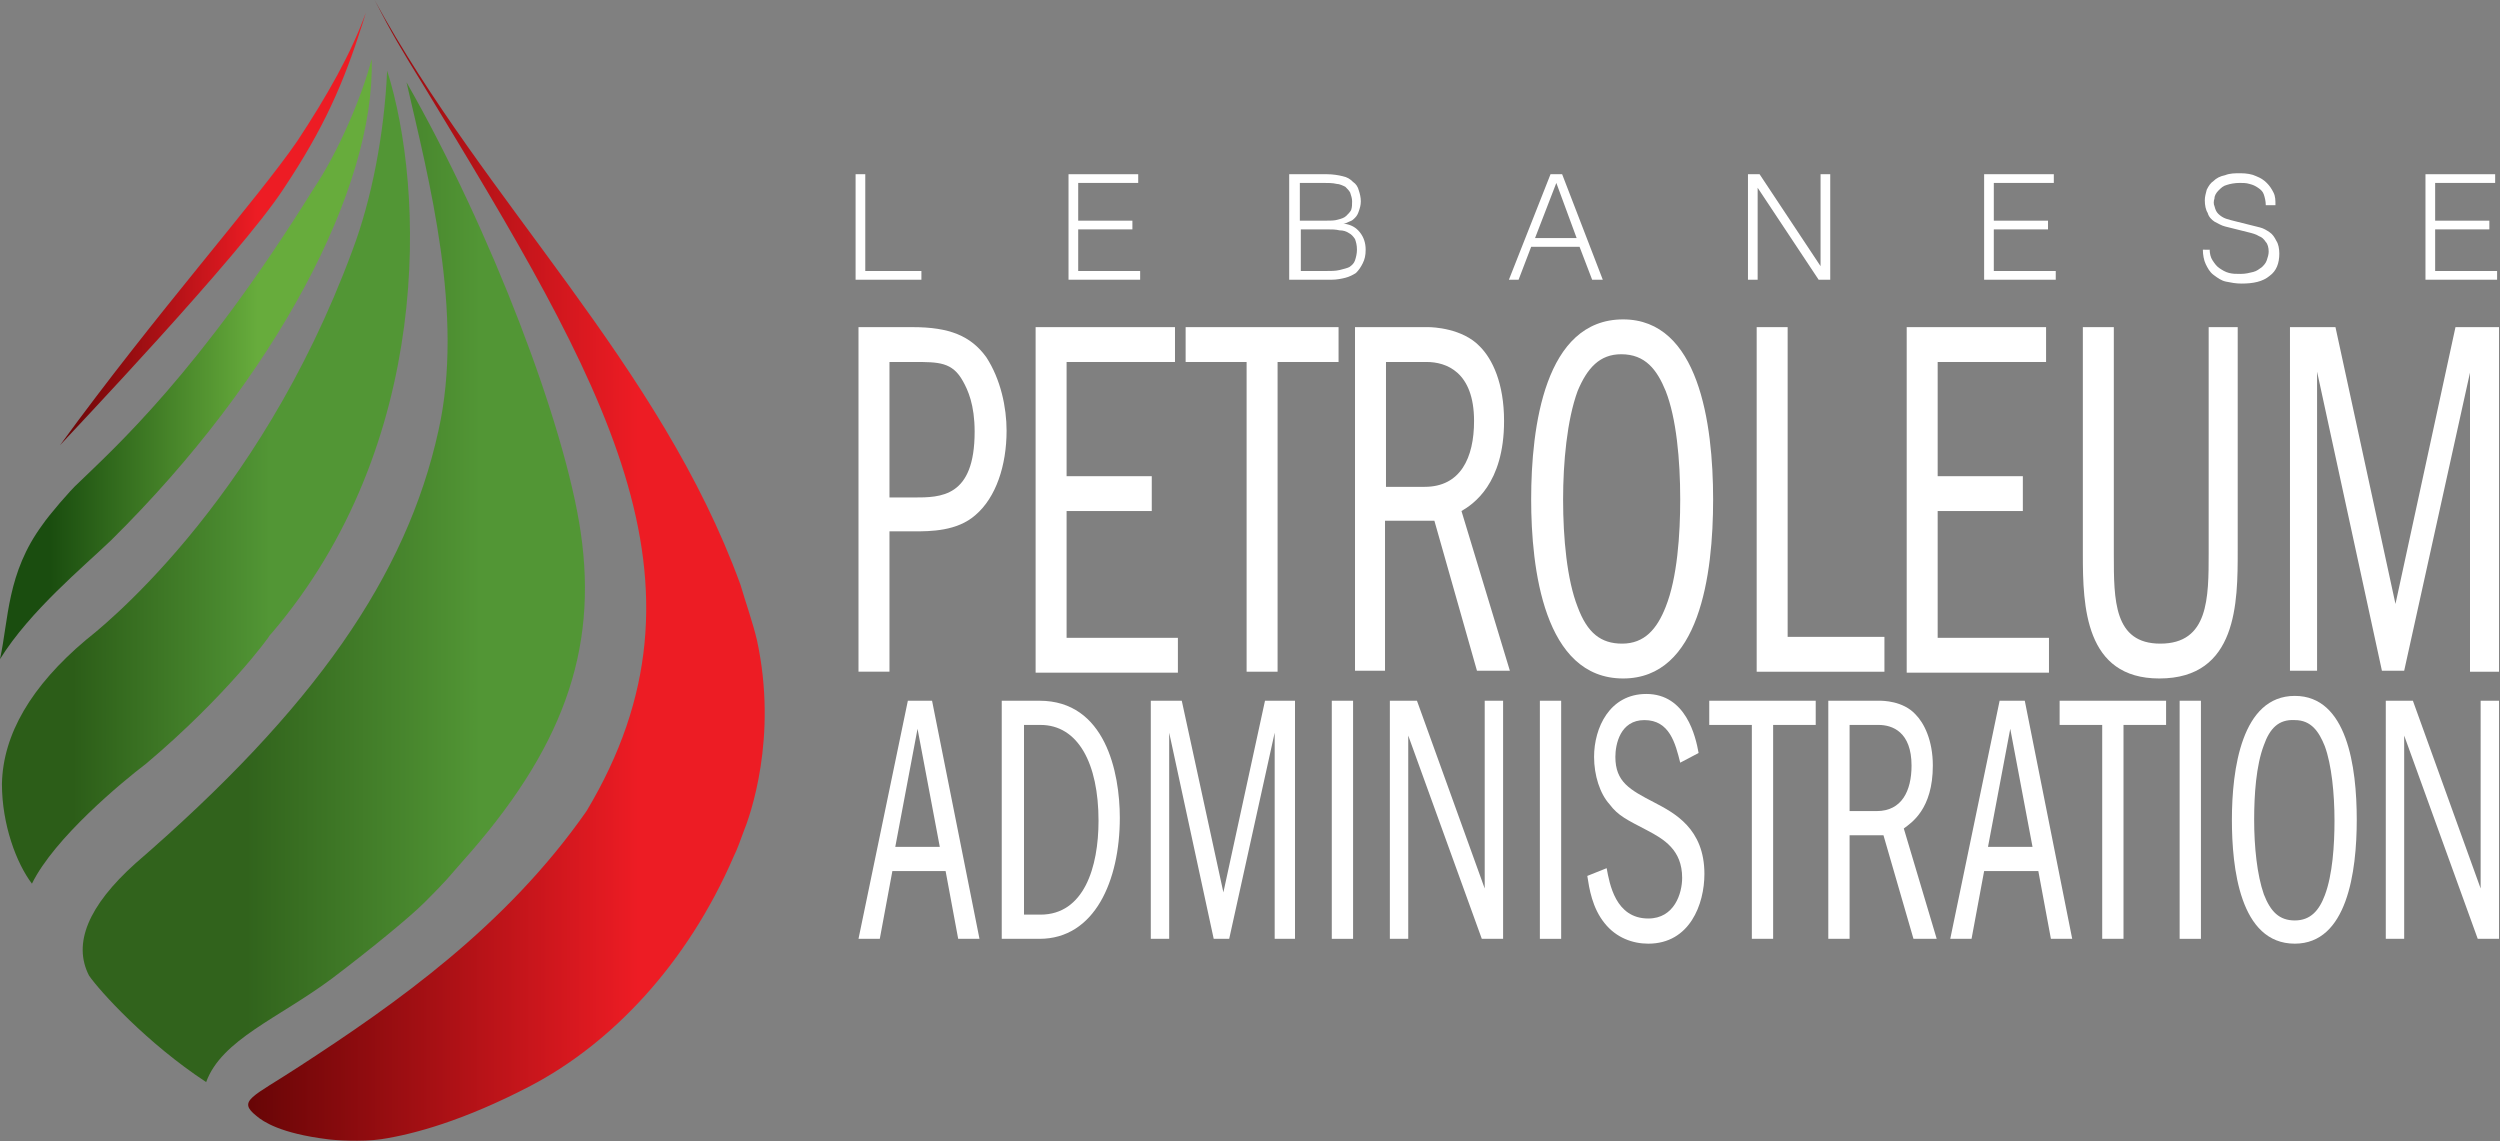
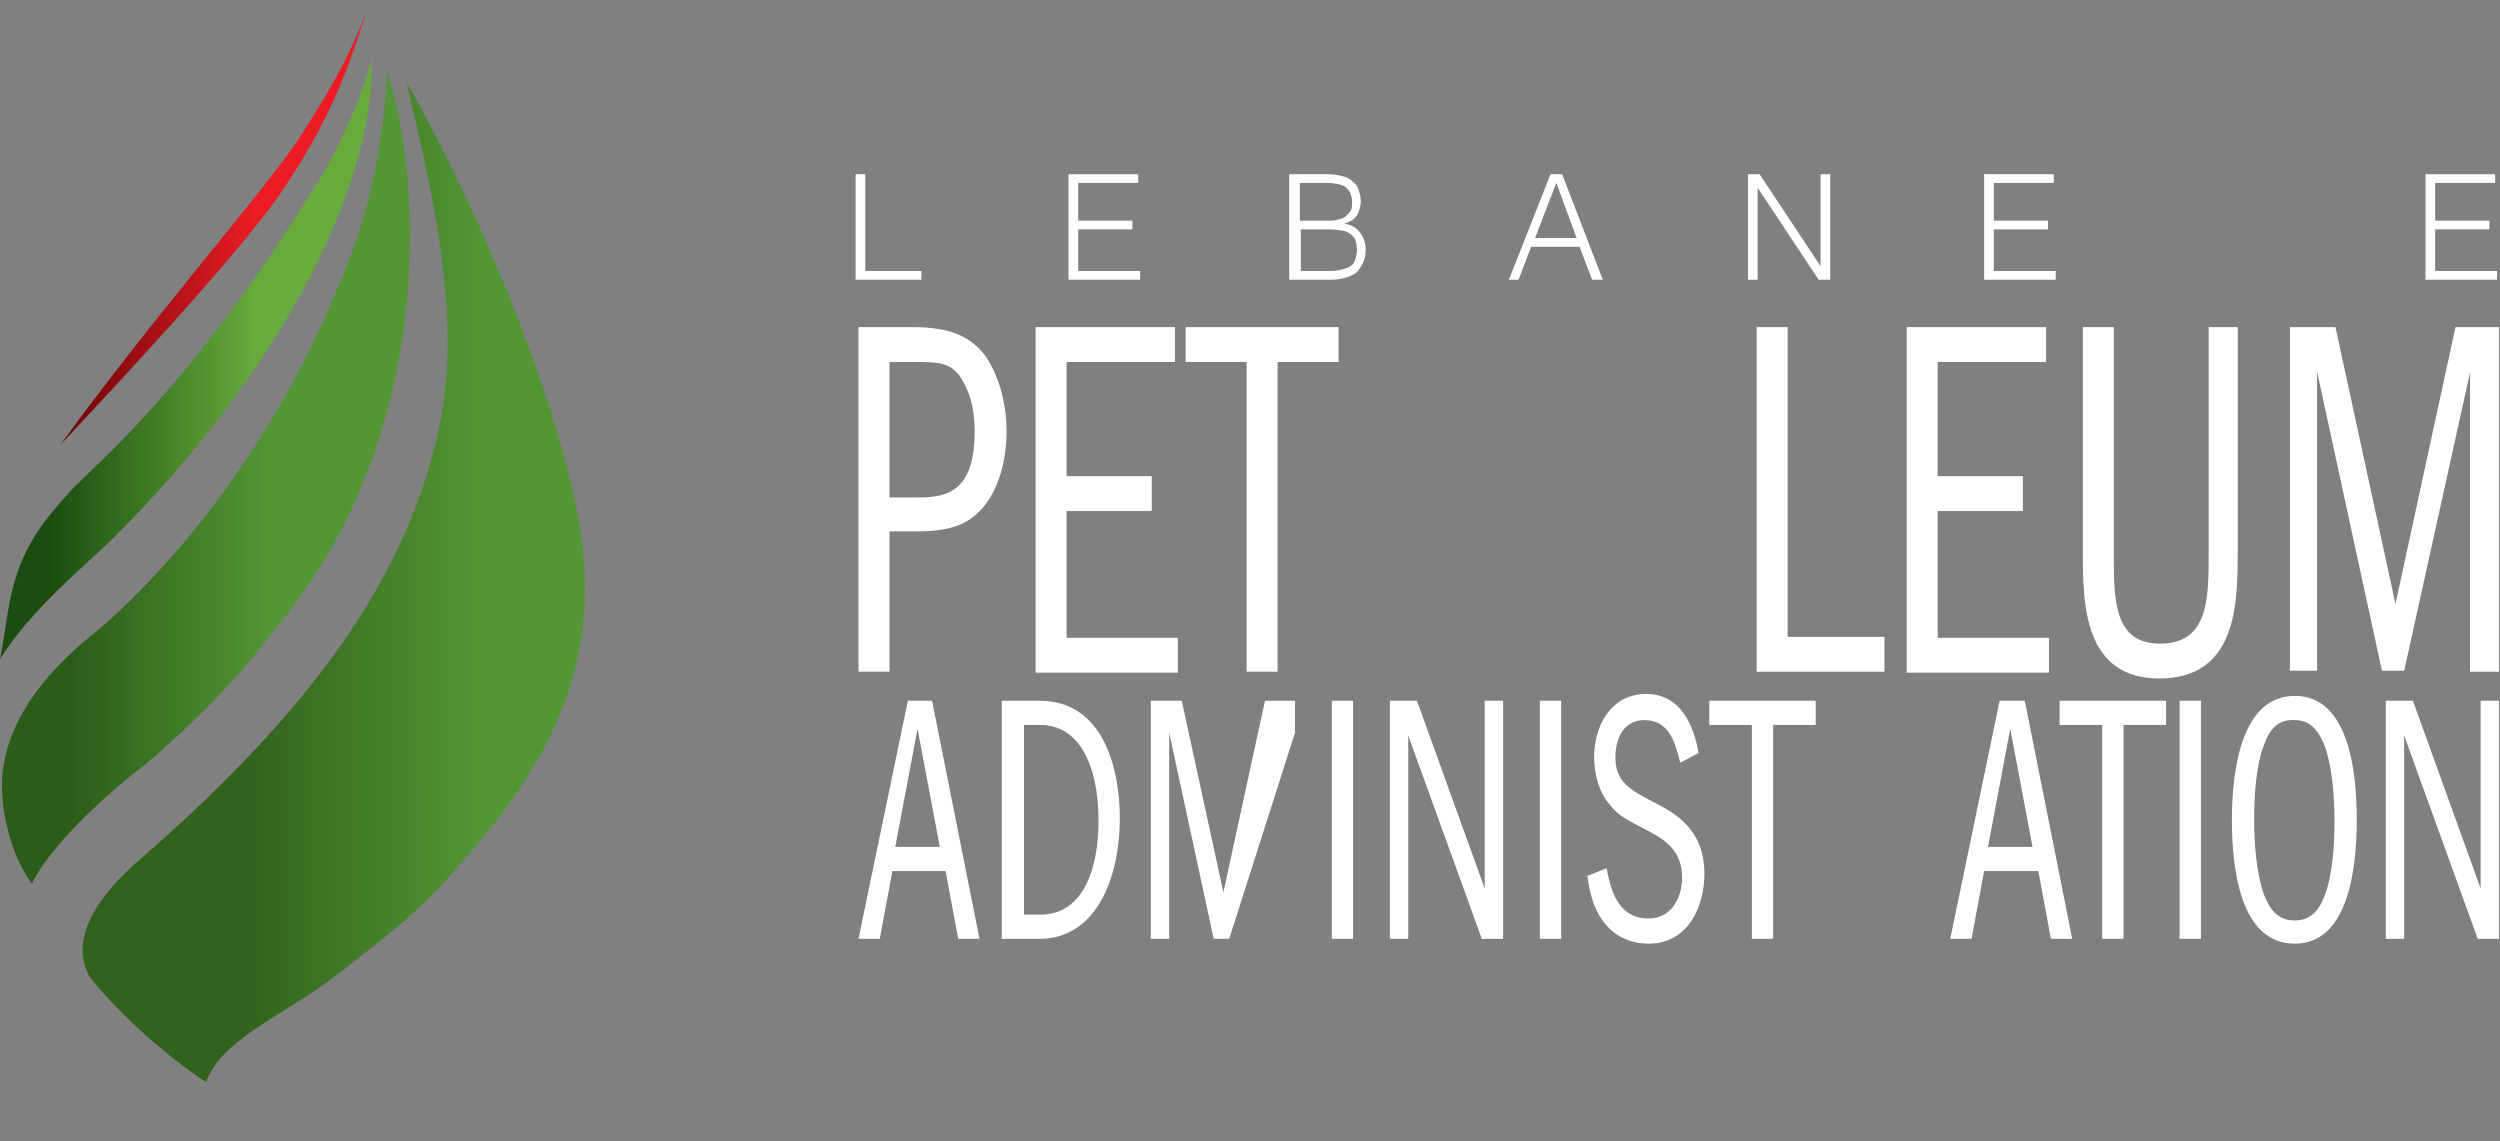
<svg xmlns="http://www.w3.org/2000/svg" version="1.1" id="Layer_1" x="0px" y="0px" viewBox="0 0 258.3 117.9" style="enable-background:new 0 0 258.3 117.9;" xml:space="preserve">
  <rect x="0" y="0" width="258.3" height="117.9" fill="#808080" stroke="none" />
  <style type="text/css">
	.st0{fill:url(#SVGID_1_);}
	.st1{fill:url(#SVGID_2_);}
	.st2{fill:url(#SVGID_3_);}
	.st3{fill:url(#SVGID_4_);}
	.st4{fill:url(#SVGID_5_);}
	.st5{fill:#FFFFFF;}
</style>
  <g>
    <linearGradient id="SVGID_1_" gradientUnits="userSpaceOnUse" x1="79.035" y1="58.935" x2="25.607" y2="58.935">
      <stop offset="0.245" style="stop-color:#ED1C24" />
      <stop offset="1" style="stop-color:#670506" />
    </linearGradient>
-     <path class="st0" d="M78.2,66.1c-0.4-1.7-1.2-4-1.7-5.7C68.2,37.6,50.1,20.9,38.7,0c1.8,3.5,2.7,5,5.1,8.9   c18.7,30.8,31,51.2,16.8,74.9c-8.3,11.9-19.7,19.9-29.7,26.4c-4.9,3.2-6.4,3.5-4.4,5.1c0.7,0.6,2.5,1.8,7.3,2.4   c0.6,0.1,3.6,0.3,5.6,0c3.3-0.5,8.5-1.9,15.4-5.5c8.4-4.4,16.2-12.6,21-23.7c0.4-0.8,0.7-1.7,1-2.5C77.5,84.3,80.4,76.2,78.2,66.1z   " />
    <linearGradient id="SVGID_2_" gradientUnits="userSpaceOnUse" x1="37.834" y1="23.657" x2="6.234" y2="23.657">
      <stop offset="0.356" style="stop-color:#ED1C24" />
      <stop offset="1" style="stop-color:#670506" />
    </linearGradient>
    <path class="st1" d="M6.2,46c0.9-1,18.6-19.6,23.1-26.5c4.2-6.3,6.2-10.9,8.2-17.2c0.1-0.3,0.2-0.7,0.3-1c-1.5,4.2-4,8.6-7.1,13.3   C26.5,20.7,16.1,32.4,6.2,46z" />
    <linearGradient id="SVGID_3_" gradientUnits="userSpaceOnUse" x1="42.364" y1="49.33" x2="0.282" y2="49.33">
      <stop offset="0.344" style="stop-color:#529635" />
      <stop offset="0.828" style="stop-color:#2C5D18" />
    </linearGradient>
    <path class="st2" d="M40,7.3c-0.3,6.6-1.6,13.3-3.6,18.6C26.6,52.4,9.9,65.3,8.9,66.1c-5.7,4.8-8.6,9.8-8.7,14.9   c0,4.2,1.5,8.2,3.1,10.3c2.3-4.7,9.3-10.5,11.8-12.4c8.3-7,12.8-13.2,12.8-13.3l0.1-0.1C44.8,45.9,43.9,19.6,40,7.3z" />
    <linearGradient id="SVGID_4_" gradientUnits="userSpaceOnUse" x1="61.571" y1="64.542" x2="9.705" y2="62.912" gradientTransform="matrix(1 -3.140000e-02 3.140000e-02 1 -3.111 -2.453)">
      <stop offset="0.209" style="stop-color:#529635" />
      <stop offset="0.675" style="stop-color:#31631C" />
    </linearGradient>
    <path class="st3" d="M45.3,44.5C42,59.5,32.5,73.2,14,89.2c-4.9,4.4-6.5,8.3-4.8,11.6c1.1,1.6,6,7,12.1,11c1.6-4.4,7.5-6.6,13-10.7   c4.1-3.1,8.1-6.4,9.5-7.8c1-1,2.2-2.2,3.2-3.4l0.7-0.8C58.1,77.5,61.8,67.3,60,55c-1.6-11-9.2-31.1-18-46.5   C44.3,18.5,48,32.5,45.3,44.5z" />
    <linearGradient id="SVGID_5_" gradientUnits="userSpaceOnUse" x1="37.605" y1="32.575" x2="-0.807" y2="33.009" gradientTransform="matrix(1 1.130000e-02 -1.130000e-02 1 1.183 4.08)">
      <stop offset="0.307" style="stop-color:#67AC3C" />
      <stop offset="0.865" style="stop-color:#1A4D0F" />
    </linearGradient>
    <path class="st4" d="M32.4,19.5c-11.8,19-20.7,26.9-24.3,30.4c-0.8,0.7-3.1,3.4-3.7,4.3C0.7,59.2,0.9,64,0,68.1   c3.1-5,8.7-9.6,11.5-12.3c17-16.8,27.3-36.4,26.9-49.7C37.4,10,34.9,15.8,32.4,19.5z" />
  </g>
  <g>
    <g>
      <path class="st5" d="M94.3,33.8c3.8,0,6,0.9,7.6,3.1c1.5,2.3,2.1,5.2,2.1,7.6c0,3.6-1.1,6.9-3.2,8.7c-1.9,1.7-4.7,1.7-6.4,1.7    h-2.5v14.5h-3.2V33.8H94.3z M91.9,37.4v14h2.5c2.8,0,6.3,0,6.3-6.8c0-2.8-0.7-4.3-1.2-5.2c-1.1-2-2.5-2-5.1-2H91.9z" />
      <path class="st5" d="M121.4,33.8v3.6h-11.2v11.8h8.8v3.6h-8.8v13.1h11.5v3.6h-14.7V33.8H121.4z" />
      <path class="st5" d="M138.3,33.8v3.6h-6.3v32h-3.2v-32h-6.3v-3.6H138.3z" />
-       <path class="st5" d="M147.6,33.8c0.4,0,3.5,0.1,5.3,2c1.3,1.3,2.5,3.8,2.5,7.7c0,6.5-3.2,8.6-4.4,9.3l5,16.5h-3.4l-4.4-15.5h-5.1    v15.5H140V33.8H147.6z M143.2,37.4v12.9h4c3.7,0,5.1-3,5.1-6.8c0-5.1-2.9-6.1-4.9-6.1H143.2z" />
-       <path class="st5" d="M177,51.6c0,7.8-1.4,18.5-9.3,18.5c-8.2,0-9.5-11.4-9.5-18.5c0-7.5,1.4-18.6,9.5-18.6    C175.5,33,177,43.7,177,51.6z M163,40.4c-1.1,3-1.5,7.4-1.5,11.2c0,4,0.4,8.3,1.5,11.1c1,2.7,2.4,3.8,4.6,3.8    c2.3,0,3.6-1.5,4.5-3.8c1.2-3,1.5-7.5,1.5-11.1c0-4.1-0.4-8.4-1.5-11.2c-0.9-2.2-2.1-3.8-4.6-3.8C165.3,36.6,164,38,163,40.4z" />
      <path class="st5" d="M184.7,33.8v32h10v3.6h-13.2V33.8H184.7z" />
      <path class="st5" d="M211.4,33.8v3.6h-11.2v11.8h8.8v3.6h-8.8v13.1h11.5v3.6H197V33.8H211.4z" />
      <path class="st5" d="M218.4,33.8v23.5c0,4.7,0,9.2,4.8,9.2c5,0,5-4.7,5-9.4V33.8h3v23.1c0,5.3,0,13.2-8.1,13.2    c-7.7,0-7.9-7.5-7.9-12.8V33.8H218.4z" />
      <path class="st5" d="M236.7,33.8h4.6l6.2,28.6l6.2-28.6h4.5v35.6h-3V38.5l-6.8,30.8h-2.3l-6.7-30.9v30.9h-2.8V33.8z" />
    </g>
    <g>
      <path class="st5" d="M96.3,72.4l4.9,24.6h-2.2l-1.3-7h-5.5l-1.3,7h-2.2l5.1-24.6H96.3z M97.1,87.5l-2.3-12.2l-2.3,12.2H97.1z" />
      <path class="st5" d="M103.5,72.4h3.9c6.8,0,8.3,7.4,8.3,12.1c0,6.5-2.6,12.5-8.3,12.5h-3.9V72.4z M105.8,94.5h1.7    c4.5,0,6-4.9,6-9.7c0-5.9-2.1-9.9-6-9.9h-1.7V94.5z" />
-       <path class="st5" d="M118.9,72.4h3.2l4.3,19.8l4.3-19.8h3.1V97h-2.1V75.7L127,97h-1.6l-4.6-21.3V97h-1.9V72.4z" />
+       <path class="st5" d="M118.9,72.4h3.2l4.3,19.8l4.3-19.8h3.1V97V75.7L127,97h-1.6l-4.6-21.3V97h-1.9V72.4z" />
      <path class="st5" d="M139.8,72.4V97h-2.2V72.4H139.8z" />
      <path class="st5" d="M146.4,72.4l7,19.4V72.4h1.9V97h-2.2L145.5,76V97h-1.9V72.4H146.4z" />
      <path class="st5" d="M161.3,72.4V97h-2.2V72.4H161.3z" />
      <path class="st5" d="M173.6,78.8c-0.5-2-1.1-4.4-3.7-4.4c-2.5,0-3,2.5-3,3.8c0,2.6,1.5,3.4,4,4.7c2.1,1.1,5.2,2.7,5.2,7.4    c0,3.1-1.5,7.2-5.8,7.2c-1.6,0-3.3-0.6-4.5-2.1c-1.3-1.6-1.6-3.6-1.8-4.9l2-0.8c0.3,1.6,0.9,5.2,4.3,5.2c2.7,0,3.5-2.6,3.5-4.2    c0-2.9-1.9-4-3.6-4.9c-2.1-1.1-3-1.5-3.9-2.7c-1-1.1-1.6-3-1.6-4.9c0-3,1.6-6.5,5.4-6.5c4.1,0,5.1,4.4,5.4,6.1L173.6,78.8z" />
      <path class="st5" d="M187.6,72.4v2.5h-4.4V97H181V74.9h-4.4v-2.5H187.6z" />
-       <path class="st5" d="M194.2,72.4c0.3,0,2.4,0,3.7,1.4c0.9,0.9,1.8,2.7,1.8,5.3c0,4.5-2.2,5.9-3,6.5l3.4,11.4h-2.4l-3.1-10.7h-3.5    V97h-2.2V72.4H194.2z M191.1,74.9v8.9h2.8c2.6,0,3.6-2.1,3.6-4.7c0-3.5-2-4.2-3.4-4.2H191.1z" />
      <path class="st5" d="M209.2,72.4l4.9,24.6h-2.2l-1.3-7H205l-1.3,7h-2.2l5.1-24.6H209.2z M210,87.5l-2.3-12.2l-2.3,12.2H210z" />
      <path class="st5" d="M223.8,72.4v2.5h-4.4V97h-2.2V74.9h-4.4v-2.5H223.8z" />
      <path class="st5" d="M227.4,72.4V97h-2.2V72.4H227.4z" />
      <path class="st5" d="M243.5,84.7c0,5.4-1,12.8-6.4,12.8c-5.7,0-6.5-7.9-6.5-12.8c0-5.2,1-12.8,6.5-12.8    C242.5,71.9,243.5,79.2,243.5,84.7z M233.9,77c-0.8,2.1-1,5.1-1,7.7c0,2.8,0.3,5.7,1,7.7c0.7,1.8,1.6,2.7,3.2,2.7    c1.6,0,2.5-1,3.1-2.6c0.8-2.1,1-5.2,1-7.7c0-2.8-0.3-5.8-1-7.7c-0.6-1.5-1.4-2.7-3.1-2.7C235.4,74.3,234.5,75.3,233.9,77z" />
      <path class="st5" d="M249.3,72.4l7,19.4V72.4h1.9V97h-2.2L248.4,76V97h-1.9V72.4H249.3z" />
    </g>
    <g>
      <path class="st5" d="M88.4,28.9V18h1v10h5.8v0.9H88.4z" />
      <path class="st5" d="M110.4,28.9V18h7.2v0.9h-6.2v3.9h5.6v0.9h-5.6V28h6.4v0.9H110.4z" />
      <path class="st5" d="M133.2,28.9V18h3.9c0.6,0,1.2,0.1,1.6,0.2c0.5,0.1,0.8,0.3,1.1,0.6c0.3,0.2,0.5,0.5,0.6,0.9    c0.1,0.3,0.2,0.7,0.2,1.1c0,0.4-0.1,0.7-0.2,1c-0.1,0.3-0.2,0.5-0.4,0.7c-0.2,0.2-0.3,0.3-0.6,0.4c-0.2,0.1-0.4,0.2-0.6,0.2v0    c0.8,0.1,1.3,0.4,1.7,0.9c0.4,0.5,0.6,1.1,0.6,1.8c0,0.6-0.1,1-0.3,1.4c-0.2,0.4-0.4,0.7-0.7,1c-0.3,0.2-0.7,0.4-1.1,0.5    c-0.4,0.1-0.9,0.2-1.4,0.2H133.2z M134.3,22.8h2.6c0.5,0,1,0,1.3-0.1c0.4-0.1,0.7-0.2,0.9-0.4c0.2-0.2,0.4-0.4,0.5-0.6    c0.1-0.3,0.1-0.6,0.1-0.9c0-0.3-0.1-0.6-0.2-0.9c-0.1-0.2-0.3-0.4-0.5-0.6c-0.2-0.1-0.6-0.3-0.9-0.3c-0.4-0.1-0.9-0.1-1.4-0.1    h-2.4V22.8z M134.3,28h2.6c0.6,0,1.1,0,1.5-0.1c0.4-0.1,0.8-0.2,1-0.3c0.3-0.2,0.5-0.4,0.6-0.7c0.1-0.3,0.2-0.7,0.2-1.1    c0-0.5-0.1-0.8-0.2-1.1c-0.2-0.3-0.4-0.5-0.6-0.6c-0.3-0.2-0.6-0.3-1-0.3c-0.4-0.1-0.8-0.1-1.3-0.1h-2.7V28z" />
      <path class="st5" d="M155.9,28.9l4.3-10.9h1.2l4.2,10.9h-1.1l-1.3-3.4h-5l-1.3,3.4H155.9z M158.6,24.6h4.3l-2.1-5.7L158.6,24.6z" />
      <path class="st5" d="M181.6,19.4L181.6,19.4l0,9.5h-1V18h1.2l6.3,9.5h0V18h1v10.9h-1.2L181.6,19.4z" />
      <path class="st5" d="M205,28.9V18h7.2v0.9h-6.2v3.9h5.6v0.9h-5.6V28h6.4v0.9H205z" />
-       <path class="st5" d="M228.3,25.7c0,0.5,0.1,0.9,0.3,1.2c0.2,0.3,0.4,0.6,0.7,0.8c0.3,0.2,0.6,0.4,1,0.5c0.4,0.1,0.7,0.1,1.2,0.1    c0.5,0,0.9-0.1,1.3-0.2c0.4-0.1,0.6-0.3,0.9-0.5c0.2-0.2,0.4-0.4,0.5-0.7c0.1-0.3,0.2-0.6,0.2-0.9c0-0.4-0.1-0.8-0.3-1    c-0.2-0.3-0.4-0.5-0.7-0.6c-0.3-0.2-0.7-0.3-1.1-0.4c-0.4-0.1-0.8-0.2-1.2-0.3c-0.4-0.1-0.8-0.2-1.2-0.3c-0.4-0.1-0.7-0.3-1.1-0.5    c-0.3-0.2-0.6-0.5-0.7-0.9c-0.2-0.3-0.3-0.8-0.3-1.3c0-0.4,0.1-0.7,0.2-1.1c0.2-0.4,0.4-0.7,0.7-0.9c0.3-0.3,0.7-0.5,1.2-0.6    c0.5-0.2,1-0.2,1.6-0.2c0.6,0,1.2,0.1,1.6,0.3c0.5,0.2,0.8,0.4,1.1,0.7c0.3,0.3,0.5,0.6,0.7,1c0.2,0.4,0.2,0.8,0.2,1.3h-1    c0-0.4-0.1-0.8-0.2-1.1c-0.1-0.3-0.3-0.5-0.6-0.7c-0.3-0.2-0.5-0.3-0.9-0.4c-0.3-0.1-0.7-0.1-1-0.1c-0.5,0-1,0.1-1.3,0.2    c-0.4,0.1-0.6,0.3-0.9,0.6c-0.2,0.2-0.4,0.5-0.4,0.8c-0.1,0.3-0.1,0.6,0,0.8c0.1,0.4,0.2,0.6,0.4,0.8c0.2,0.2,0.5,0.4,0.8,0.5    c0.3,0.1,0.7,0.2,1.1,0.3c0.4,0.1,0.8,0.2,1.2,0.3c0.4,0.1,0.8,0.2,1.2,0.3c0.4,0.1,0.7,0.3,1,0.5c0.3,0.2,0.5,0.5,0.7,0.9    c0.2,0.3,0.3,0.8,0.3,1.3c0,1-0.3,1.8-1,2.3c-0.7,0.6-1.7,0.8-2.9,0.8c-0.6,0-1.1-0.1-1.6-0.2c-0.5-0.1-0.9-0.4-1.3-0.7    c-0.4-0.3-0.6-0.7-0.8-1.1c-0.2-0.4-0.3-1-0.3-1.5H228.3z" />
      <path class="st5" d="M250.6,28.9V18h7.2v0.9h-6.2v3.9h5.6v0.9h-5.6V28h6.4v0.9H250.6z" />
    </g>
  </g>
</svg>